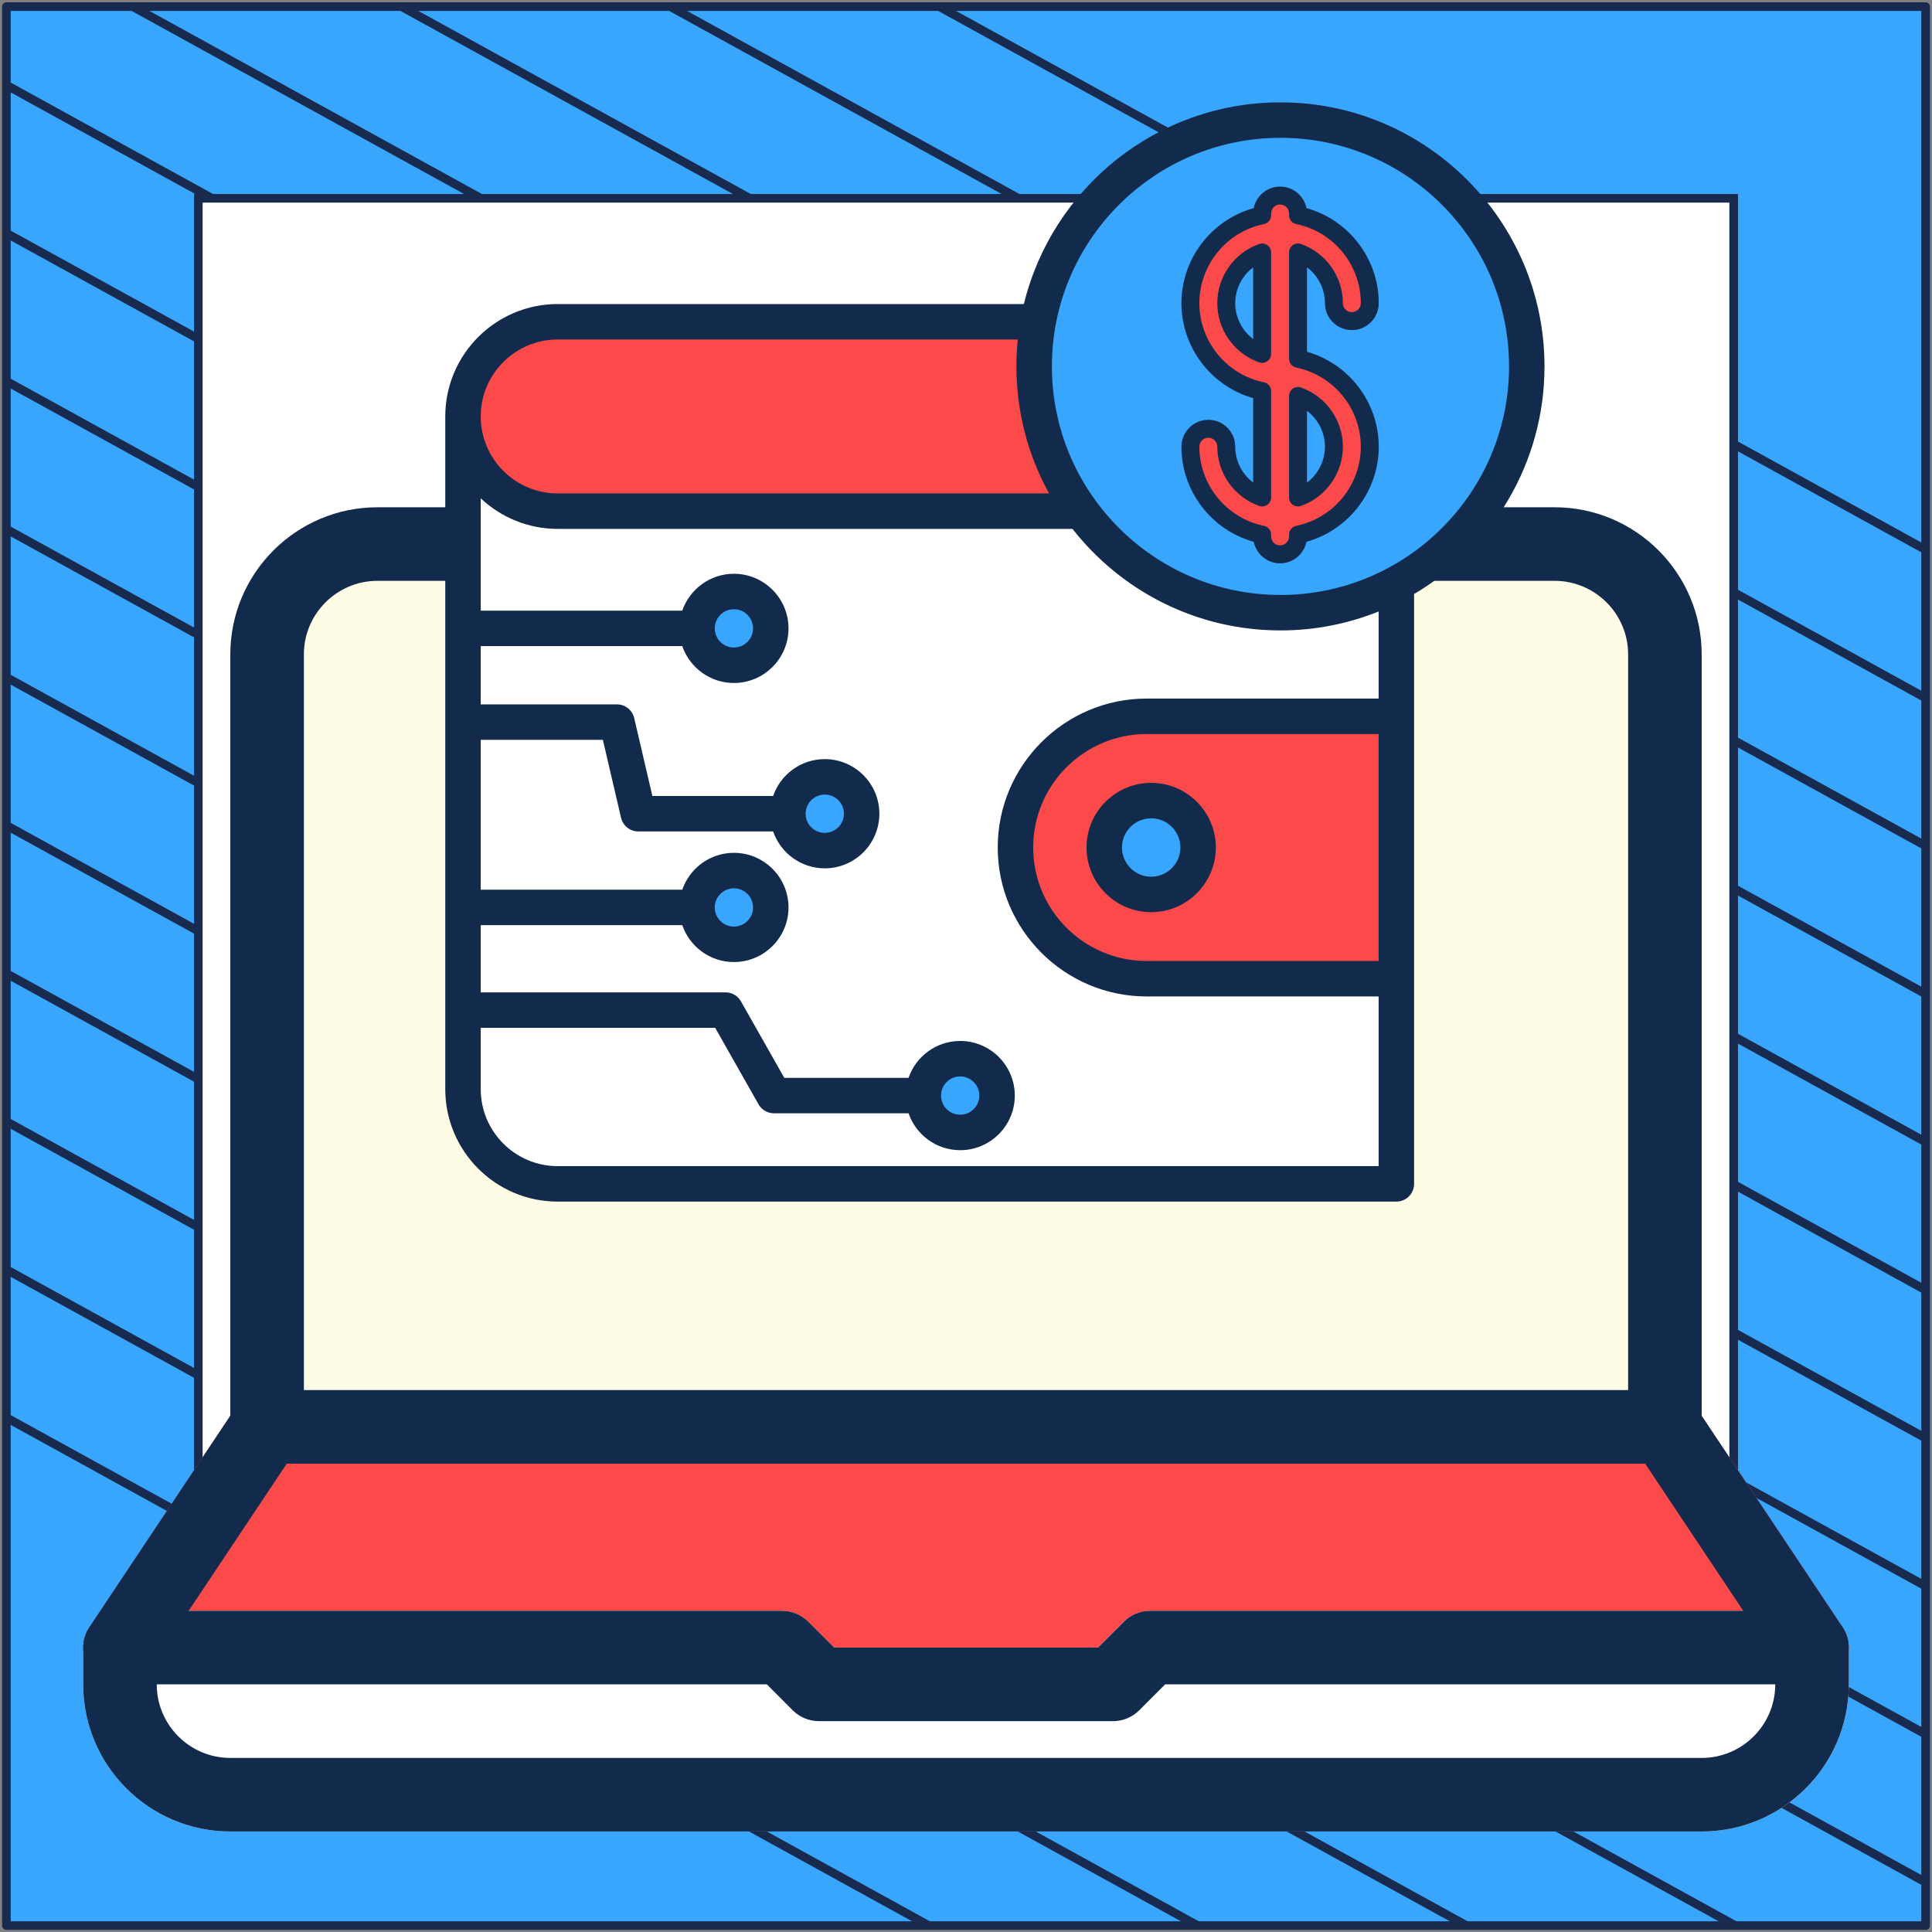
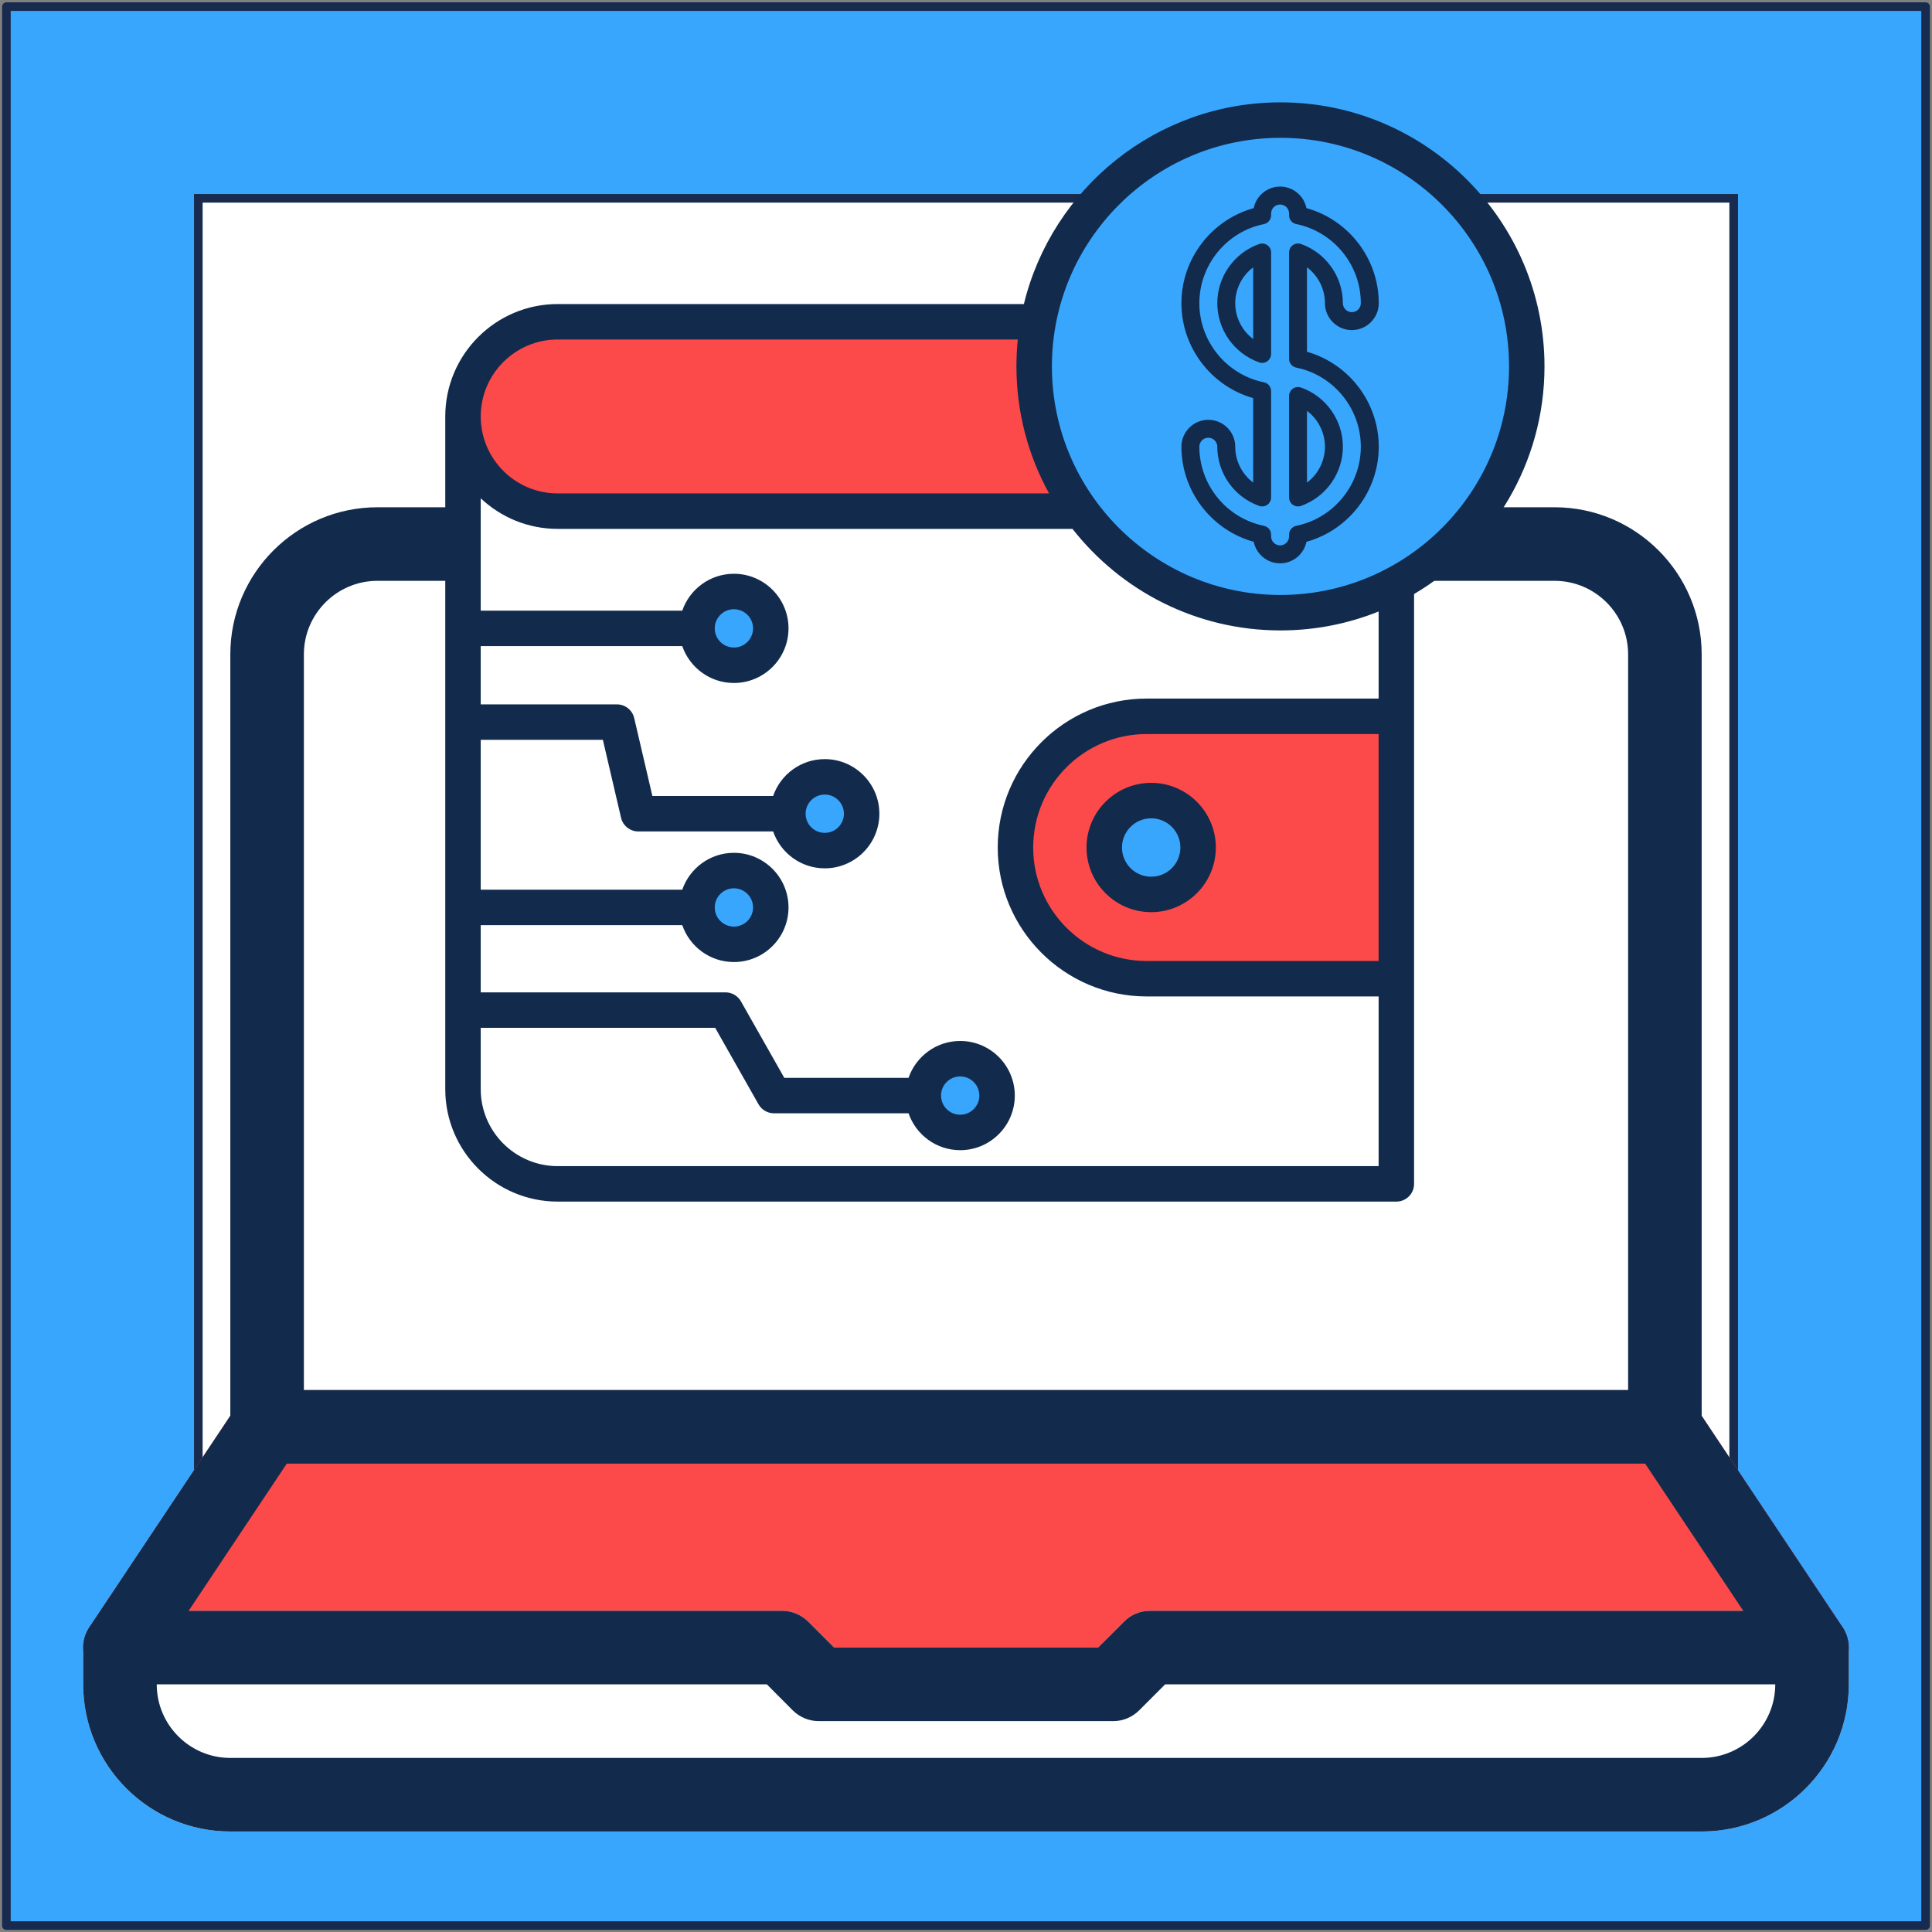
<svg xmlns="http://www.w3.org/2000/svg" width="302" height="302" viewBox="0 0 302 302" fill="none">
  <rect x="0" y="0" width="302" height="302" fill="#808080" stroke="none" />
  <path d="M301 1.038H1V301H301V1.038Z" fill="#39A6FE" stroke="#182A4D" stroke-width="1.346" stroke-linejoin="round" />
  <mask id="mask0_4_3976" style="mask-type:luminance" maskUnits="userSpaceOnUse" x="1" y="1" width="300" height="300">
-     <path d="M301 1H1V300.962H301V1Z" fill="white" />
-   </mask>
+     </mask>
  <g mask="url(#mask0_4_3976)">
    <path d="M-285.023 64.085L219.795 342.086" stroke="#182A4D" stroke-width="1.346" stroke-miterlimit="10" />
    <path d="M-263.954 52.544L240.932 330.581" stroke="#182A4D" stroke-width="1.346" stroke-miterlimit="10" />
    <path d="M-242.819 41.04L261.999 319.04" stroke="#182A4D" stroke-width="1.346" stroke-miterlimit="10" />
    <path d="M-221.682 29.536L283.136 307.536" stroke="#182A4D" stroke-width="1.346" stroke-miterlimit="10" />
    <path d="M-200.545 18.032L304.272 296.032" stroke="#182A4D" stroke-width="1.346" stroke-miterlimit="10" />
    <path d="M-179.41 6.528L325.409 284.528" stroke="#182A4D" stroke-width="1.346" stroke-miterlimit="10" />
    <path d="M-158.273 -5.013L346.545 273.024" stroke="#182A4D" stroke-width="1.346" stroke-miterlimit="10" />
    <path d="M-137.205 -16.517L367.613 261.483" stroke="#182A4D" stroke-width="1.346" stroke-miterlimit="10" />
    <path d="M-116.069 -28.021L388.749 249.979" stroke="#182A4D" stroke-width="1.346" stroke-miterlimit="10" />
    <path d="M-94.932 -39.525L409.886 238.475" stroke="#182A4D" stroke-width="1.346" stroke-miterlimit="10" />
-     <path d="M-73.796 -51.029L431.023 226.971" stroke="#182A4D" stroke-width="1.346" stroke-miterlimit="10" />
    <path d="M-52.659 -62.533L452.159 215.467" stroke="#182A4D" stroke-width="1.346" stroke-miterlimit="10" />
    <path d="M-31.591 -74.075L473.227 203.963" stroke="#182A4D" stroke-width="1.346" stroke-miterlimit="10" />
-     <path d="M-10.454 -85.579L494.364 192.422" stroke="#182A4D" stroke-width="1.346" stroke-miterlimit="10" />
  </g>
  <path d="M271 31H31V270.975H271V31Z" fill="white" stroke="#182A4D" stroke-width="1.346" stroke-miterlimit="10" />
  <path d="M288.032 254.355L265.031 219.855C263.964 218.245 262.17 217.291 260.249 217.291H41.751C39.83 217.291 38.036 218.245 36.967 219.855L13.968 254.355C12.783 256.113 12.68 258.392 13.693 260.253C14.68 262.117 16.624 263.289 18.753 263.289H283.247C285.376 263.289 287.32 262.117 288.307 260.253C289.32 258.379 289.217 256.113 288.032 254.355Z" fill="#FC4949" />
  <path d="M283.248 251.79H179.749C178.22 251.79 176.759 252.399 175.679 253.469L171.619 257.541H130.381L126.309 253.469C125.239 252.399 123.78 251.79 122.251 251.79H18.753C15.577 251.79 13.002 254.366 13.002 257.541V263.289C13.002 275.974 23.318 286.29 36.002 286.29H265.998C278.682 286.29 288.998 275.974 288.998 263.289V257.541C288.998 254.366 286.423 251.79 283.248 251.79Z" fill="white" />
-   <path d="M242.999 85.043H59.001C49.479 85.043 41.751 92.771 41.751 102.293V223.041H260.249V102.293C260.249 92.771 252.521 85.043 242.999 85.043Z" fill="#FFFCE5" />
  <path d="M260.249 228.79H41.751C38.577 228.79 36.002 226.215 36.002 223.041V102.293C36.002 89.609 46.316 79.293 59.001 79.293H242.999C255.682 79.293 265.998 89.609 265.998 102.293V223.041C265.998 226.215 263.422 228.79 260.249 228.79ZM47.501 217.291H254.498V102.293C254.498 95.945 249.335 90.792 242.999 90.792H59.001C52.664 90.792 47.501 95.945 47.501 102.293V217.291Z" fill="#122B4D" />
  <path d="M283.247 263.29C281.384 263.29 279.569 262.392 278.453 260.725L255.452 226.225C253.694 223.593 254.406 220.016 257.051 218.257C259.695 216.497 263.273 217.211 265.021 219.856L288.021 254.355C289.779 256.987 289.068 260.565 286.423 262.323C285.456 262.98 284.351 263.29 283.247 263.29Z" fill="#122B4D" />
  <path d="M18.753 263.289C17.66 263.289 16.554 262.98 15.567 262.323C12.922 260.565 12.208 256.987 13.969 254.355L36.967 219.856C38.715 217.221 42.279 216.497 44.937 218.257C47.582 220.016 48.295 223.593 46.535 226.225L23.535 260.725C22.431 262.392 20.604 263.289 18.753 263.289Z" fill="#122B4D" />
  <path d="M265.998 286.29H36.002C23.318 286.29 13.002 275.974 13.002 263.289V257.541C13.002 254.366 15.577 251.79 18.753 251.79H122.251C123.78 251.79 125.239 252.399 126.321 253.469L130.392 257.541H171.632L175.702 253.469C176.759 252.399 178.22 251.79 179.749 251.79H283.248C286.423 251.79 288.998 254.366 288.998 257.541V263.289C288.998 275.974 278.682 286.29 265.998 286.29ZM24.501 263.289C24.501 269.638 29.664 274.791 36.002 274.791H265.998C272.334 274.791 277.499 269.638 277.499 263.289H182.13L178.058 267.362C176.988 268.429 175.529 269.04 174 269.04H128C126.471 269.04 125.01 268.429 123.929 267.362L119.87 263.289H24.501Z" fill="#122B4D" />
  <path fill-rule="evenodd" clip-rule="evenodd" d="M202.539 51.683H87.232C79.092 51.683 72.431 58.344 72.431 66.484C72.431 74.625 79.092 81.285 87.232 81.285H204.271V53.415C204.271 52.461 203.493 51.683 202.539 51.683Z" fill="#FC4949" />
  <path fill-rule="evenodd" clip-rule="evenodd" d="M216.598 81.286H192.258H87.232C79.092 81.286 72.431 74.625 72.431 66.485V171.64C72.431 179.78 79.092 186.441 87.232 186.441H216.598C217.552 186.441 218.33 185.663 218.33 184.709V83.018C218.33 82.064 217.552 81.286 216.598 81.286Z" fill="white" />
  <path fill-rule="evenodd" clip-rule="evenodd" d="M150.151 166.877C153.334 166.877 155.915 169.458 155.915 172.641C155.915 175.825 153.334 178.406 150.151 178.406C146.967 178.406 144.386 175.825 144.386 172.641C144.386 169.458 146.967 166.877 150.151 166.877ZM114.779 93.846C117.963 93.846 120.544 96.426 120.544 99.61C120.544 102.794 117.963 105.374 114.779 105.374C111.596 105.374 109.015 102.794 109.015 99.61C109.015 96.426 111.596 93.846 114.779 93.846ZM128.982 122.818C132.165 122.818 134.746 125.399 134.746 128.583C134.746 131.766 132.165 134.347 128.982 134.347C125.798 134.347 123.217 131.766 123.217 128.583C123.217 125.399 125.798 122.818 128.982 122.818ZM114.779 137.469C117.963 137.469 120.544 140.05 120.544 143.233C120.544 146.417 117.963 148.998 114.779 148.998C111.596 148.998 109.015 146.417 109.015 143.233C109.015 140.05 111.596 137.469 114.779 137.469Z" fill="#39A6FE" />
  <path fill-rule="evenodd" clip-rule="evenodd" d="M150.151 166.877C153.334 166.877 155.915 169.458 155.915 172.641C155.915 175.825 153.334 178.406 150.151 178.406C149.806 178.406 149.469 178.375 149.141 178.317C151.843 177.84 153.895 175.48 153.895 172.641C153.895 169.802 151.843 167.443 149.141 166.965C149.468 166.907 149.806 166.877 150.151 166.877ZM114.779 93.846C117.963 93.846 120.544 96.426 120.544 99.61C120.544 102.794 117.963 105.374 114.779 105.374C114.435 105.374 114.097 105.344 113.769 105.286C116.471 104.808 118.523 102.449 118.523 99.61C118.523 96.771 116.471 94.412 113.769 93.934C114.097 93.876 114.435 93.846 114.779 93.846ZM128.982 122.818C132.166 122.818 134.746 125.399 134.746 128.583C134.746 131.766 132.166 134.347 128.982 134.347C128.637 134.347 128.3 134.317 127.972 134.259C130.673 133.781 132.726 131.422 132.726 128.583C132.726 125.744 130.674 123.384 127.972 122.907C128.299 122.849 128.637 122.818 128.982 122.818ZM114.779 137.469C117.963 137.469 120.544 140.05 120.544 143.233C120.544 146.417 117.963 148.998 114.779 148.998C114.435 148.998 114.097 148.968 113.769 148.909C116.471 148.432 118.523 146.072 118.523 143.233C118.523 140.394 116.471 138.035 113.769 137.557C114.097 137.499 114.435 137.469 114.779 137.469Z" fill="#39A6FE" />
  <path fill-rule="evenodd" clip-rule="evenodd" d="M218.33 113.354H179.298C168.018 113.354 158.789 122.583 158.789 133.863C158.789 145.143 168.018 154.372 179.298 154.372H218.329V113.354H218.33Z" fill="#FC4949" />
  <path fill-rule="evenodd" clip-rule="evenodd" d="M180.004 141.199C184.045 141.199 187.34 137.903 187.34 133.863C187.34 129.823 184.045 126.528 180.004 126.528C175.964 126.528 172.669 129.823 172.669 133.863C172.669 137.904 175.964 141.199 180.004 141.199Z" fill="#39A6FE" />
  <path fill-rule="evenodd" clip-rule="evenodd" d="M180.004 126.528C180.454 126.528 180.894 126.568 181.322 126.646C177.899 127.267 175.303 130.262 175.303 133.863C175.303 137.465 177.899 140.46 181.322 141.081C180.894 141.158 180.454 141.199 180.004 141.199C175.953 141.199 172.669 137.915 172.669 133.863C172.669 129.812 175.953 126.528 180.004 126.528Z" fill="#39A6FE" />
  <path d="M200.215 97.157C221.477 97.157 238.714 79.92 238.714 58.657C238.714 37.395 221.477 20.158 200.215 20.158C178.952 20.158 161.715 37.395 161.715 58.657C161.715 79.92 178.952 97.157 200.215 97.157Z" fill="#39A6FE" />
-   <path d="M202.901 56.088V39.462C206.165 40.62 208.51 43.737 208.51 47.393C208.51 48.942 209.765 50.197 211.314 50.197C212.863 50.197 214.118 48.942 214.118 47.393C214.118 40.621 209.293 34.956 202.901 33.653V33.371C202.901 31.822 201.645 30.567 200.096 30.567C198.548 30.567 197.292 31.822 197.292 33.371V33.653C190.899 34.956 186.074 40.621 186.074 47.393C186.074 54.165 190.899 59.83 197.292 61.133V77.759C194.028 76.601 191.683 73.484 191.683 69.828C191.683 68.279 190.428 67.024 188.879 67.024C187.33 67.024 186.074 68.279 186.074 69.828C186.074 76.6 190.899 82.265 197.292 83.568V83.85C197.292 85.399 198.548 86.654 200.096 86.654C201.645 86.654 202.901 85.399 202.901 83.85V83.568C209.293 82.265 214.118 76.6 214.118 69.828C214.118 63.056 209.293 57.391 202.901 56.088ZM191.683 47.393C191.683 43.737 194.028 40.62 197.292 39.462V55.324C194.028 54.166 191.683 51.049 191.683 47.393ZM202.901 77.759V61.897C206.165 63.055 208.51 66.172 208.51 69.828C208.51 73.484 206.165 76.601 202.901 77.759Z" fill="#FC4949" />
  <path d="M193.086 69.828C193.086 67.509 191.199 65.621 188.879 65.621C186.559 65.621 184.672 67.509 184.672 69.828C184.672 76.771 189.365 82.859 195.975 84.693C196.366 86.61 198.066 88.057 200.096 88.057C202.127 88.057 203.827 86.61 204.218 84.693C210.828 82.859 215.521 76.771 215.521 69.828C215.521 62.916 210.868 56.849 204.303 54.987V41.789C206.034 43.091 207.107 45.155 207.107 47.393C207.107 49.712 208.994 51.6 211.314 51.6C213.634 51.6 215.521 49.712 215.521 47.393C215.521 40.45 210.828 34.362 204.218 32.529C203.827 30.611 202.127 29.165 200.096 29.165C198.066 29.165 196.366 30.611 195.975 32.529C189.365 34.362 184.672 40.45 184.672 47.393C184.672 54.306 189.325 60.372 195.89 62.234V75.433C194.159 74.13 193.086 72.066 193.086 69.828ZM197.572 59.759C191.722 58.567 187.477 53.366 187.477 47.393C187.477 41.42 191.722 36.219 197.572 35.027C198.225 34.894 198.694 34.32 198.694 33.653V33.371C198.694 32.598 199.323 31.969 200.096 31.969C200.87 31.969 201.499 32.598 201.499 33.371V33.653C201.499 34.32 201.968 34.894 202.621 35.027C208.471 36.219 212.716 41.42 212.716 47.393C212.716 48.166 212.087 48.795 211.314 48.795C210.541 48.795 209.912 48.166 209.912 47.393C209.912 43.247 207.283 39.529 203.37 38.141C202.94 37.988 202.464 38.054 202.092 38.317C201.72 38.58 201.499 39.007 201.499 39.462V56.088C201.499 56.755 201.968 57.329 202.621 57.462C208.471 58.654 212.716 63.855 212.716 69.828C212.716 75.801 208.471 81.002 202.621 82.194C201.968 82.327 201.499 82.901 201.499 83.568V83.85C201.499 84.623 200.87 85.252 200.096 85.252C199.323 85.252 198.694 84.623 198.694 83.85V83.568C198.694 82.901 198.225 82.327 197.572 82.194C191.722 81.002 187.477 75.801 187.477 69.828C187.477 69.055 188.106 68.426 188.879 68.426C189.652 68.426 190.281 69.055 190.281 69.828C190.281 73.974 192.91 77.692 196.823 79.08C197.252 79.233 197.729 79.167 198.101 78.904C198.473 78.641 198.694 78.215 198.694 77.759V61.133C198.694 60.467 198.225 59.892 197.572 59.759Z" fill="#122B4D" />
  <path d="M198.694 39.462C198.694 39.007 198.473 38.58 198.101 38.317C197.729 38.054 197.252 37.989 196.823 38.141C192.91 39.529 190.281 43.247 190.281 47.393C190.281 51.539 192.91 55.257 196.823 56.645C196.976 56.699 197.134 56.726 197.292 56.726C197.578 56.726 197.861 56.639 198.101 56.469C198.473 56.206 198.694 55.779 198.694 55.324V39.462H198.694ZM195.89 52.997C194.159 51.695 193.085 49.631 193.085 47.393C193.085 45.155 194.159 43.091 195.89 41.788V52.997Z" fill="#122B4D" />
  <path d="M202.092 78.904C202.332 79.074 202.615 79.161 202.901 79.161C203.059 79.161 203.217 79.134 203.37 79.08C207.283 77.692 209.912 73.974 209.912 69.828C209.912 65.682 207.283 61.964 203.37 60.576C202.941 60.423 202.464 60.489 202.092 60.752C201.72 61.015 201.499 61.442 201.499 61.897V77.759C201.499 78.214 201.72 78.641 202.092 78.904ZM204.303 64.224C206.034 65.526 207.107 67.59 207.107 69.828C207.107 72.066 206.034 74.13 204.303 75.433V64.224Z" fill="#122B4D" />
  <path fill-rule="evenodd" clip-rule="evenodd" d="M200.156 93.002C219.857 93.002 235.885 76.974 235.885 57.273C235.885 37.571 219.857 21.544 200.156 21.544C180.454 21.544 164.427 37.571 164.427 57.273C164.427 76.974 180.454 93.002 200.156 93.002ZM111.727 98.225C111.727 96.575 113.07 95.231 114.72 95.231C116.371 95.231 117.713 96.575 117.713 98.225C117.713 99.875 116.37 101.217 114.72 101.217C113.07 101.217 111.727 99.875 111.727 98.225ZM125.93 127.197C125.93 125.548 127.273 124.203 128.923 124.203C130.574 124.203 131.916 125.548 131.916 127.197C131.916 128.849 130.574 130.189 128.923 130.189C127.273 130.189 125.93 128.849 125.93 127.197ZM111.727 141.848C111.727 140.198 113.07 138.854 114.72 138.854C116.371 138.854 117.713 140.198 117.713 141.848C117.713 143.499 116.37 144.84 114.72 144.84C113.07 144.84 111.727 143.499 111.727 141.848ZM147.099 171.255C147.099 169.605 148.442 168.261 150.092 168.261C151.742 168.261 153.085 169.605 153.085 171.255C153.085 172.907 151.742 174.247 150.092 174.247C148.442 174.247 147.099 172.907 147.099 171.255ZM215.499 109.197V95.585C210.753 97.493 205.575 98.545 200.156 98.545C186.969 98.545 175.208 92.328 167.647 82.673H87.174C82.522 82.673 78.29 80.851 75.144 77.892V95.453H106.649C107.802 92.104 110.984 89.689 114.72 89.689C119.427 89.689 123.256 93.519 123.256 98.225C123.256 102.93 119.427 106.761 114.72 106.761C110.984 106.761 107.802 104.346 106.649 100.997H75.144V110.104H96.436C97.724 110.104 98.842 110.991 99.135 112.244L101.976 124.425H120.851C122.004 121.075 125.186 118.661 128.923 118.661C133.629 118.661 137.458 122.492 137.458 127.196C137.458 131.904 133.629 135.733 128.923 135.733C125.186 135.733 122.004 133.318 120.851 129.967H99.778C98.49 129.967 97.371 129.081 97.079 127.828L94.237 115.646H75.144V139.075H106.649C107.802 135.724 110.983 133.309 114.72 133.309C119.427 133.309 123.256 137.141 123.256 141.847C123.256 146.555 119.427 150.382 114.72 150.382C110.984 150.382 107.803 147.968 106.649 144.617H75.144V155.122H113.408C114.406 155.122 115.327 155.655 115.818 156.524L122.597 168.482H142.02C143.174 165.133 146.355 162.718 150.092 162.718C154.798 162.718 158.628 166.55 158.628 171.255C158.628 175.962 154.798 179.79 150.092 179.79C146.355 179.79 143.173 177.376 142.02 174.025H120.983C119.985 174.025 119.064 173.488 118.571 172.622L111.793 160.664H75.144V170.253C75.144 176.886 80.541 182.283 87.174 182.283H215.499V155.759H179.24C166.403 155.759 155.959 145.313 155.959 132.476C155.959 119.64 166.402 109.196 179.24 109.196H215.499V109.197ZM215.499 150.216H179.24C169.459 150.216 161.502 142.259 161.502 132.477C161.502 122.697 169.459 114.74 179.24 114.74H215.499V150.216ZM87.174 53.069H159.096C158.955 54.452 158.883 55.854 158.883 57.273C158.883 64.465 160.735 71.234 163.984 77.129H87.174C80.542 77.129 75.148 71.736 75.144 65.106V65.1C75.144 58.467 80.54 53.069 87.174 53.069ZM241.427 57.273C241.427 34.515 222.913 16 200.156 16C180.755 16 164.441 29.457 160.049 47.527H87.174C77.484 47.527 69.601 55.41 69.601 65.1V65.107V170.254C69.601 179.943 77.484 187.827 87.174 187.827H218.271C219.801 187.827 221.042 186.588 221.042 185.056V92.856C233.231 85.674 241.427 72.415 241.427 57.273ZM179.946 127.915C182.463 127.915 184.51 129.961 184.51 132.477C184.51 134.994 182.463 137.042 179.946 137.042C177.429 137.042 175.382 134.994 175.382 132.477C175.381 129.961 177.429 127.915 179.946 127.915ZM169.839 132.477C169.839 126.905 174.373 122.372 179.946 122.372C185.518 122.372 190.053 126.905 190.053 132.477C190.053 138.05 185.519 142.585 179.946 142.585C174.373 142.585 169.839 138.05 169.839 132.477Z" fill="#122B4D" />
</svg>